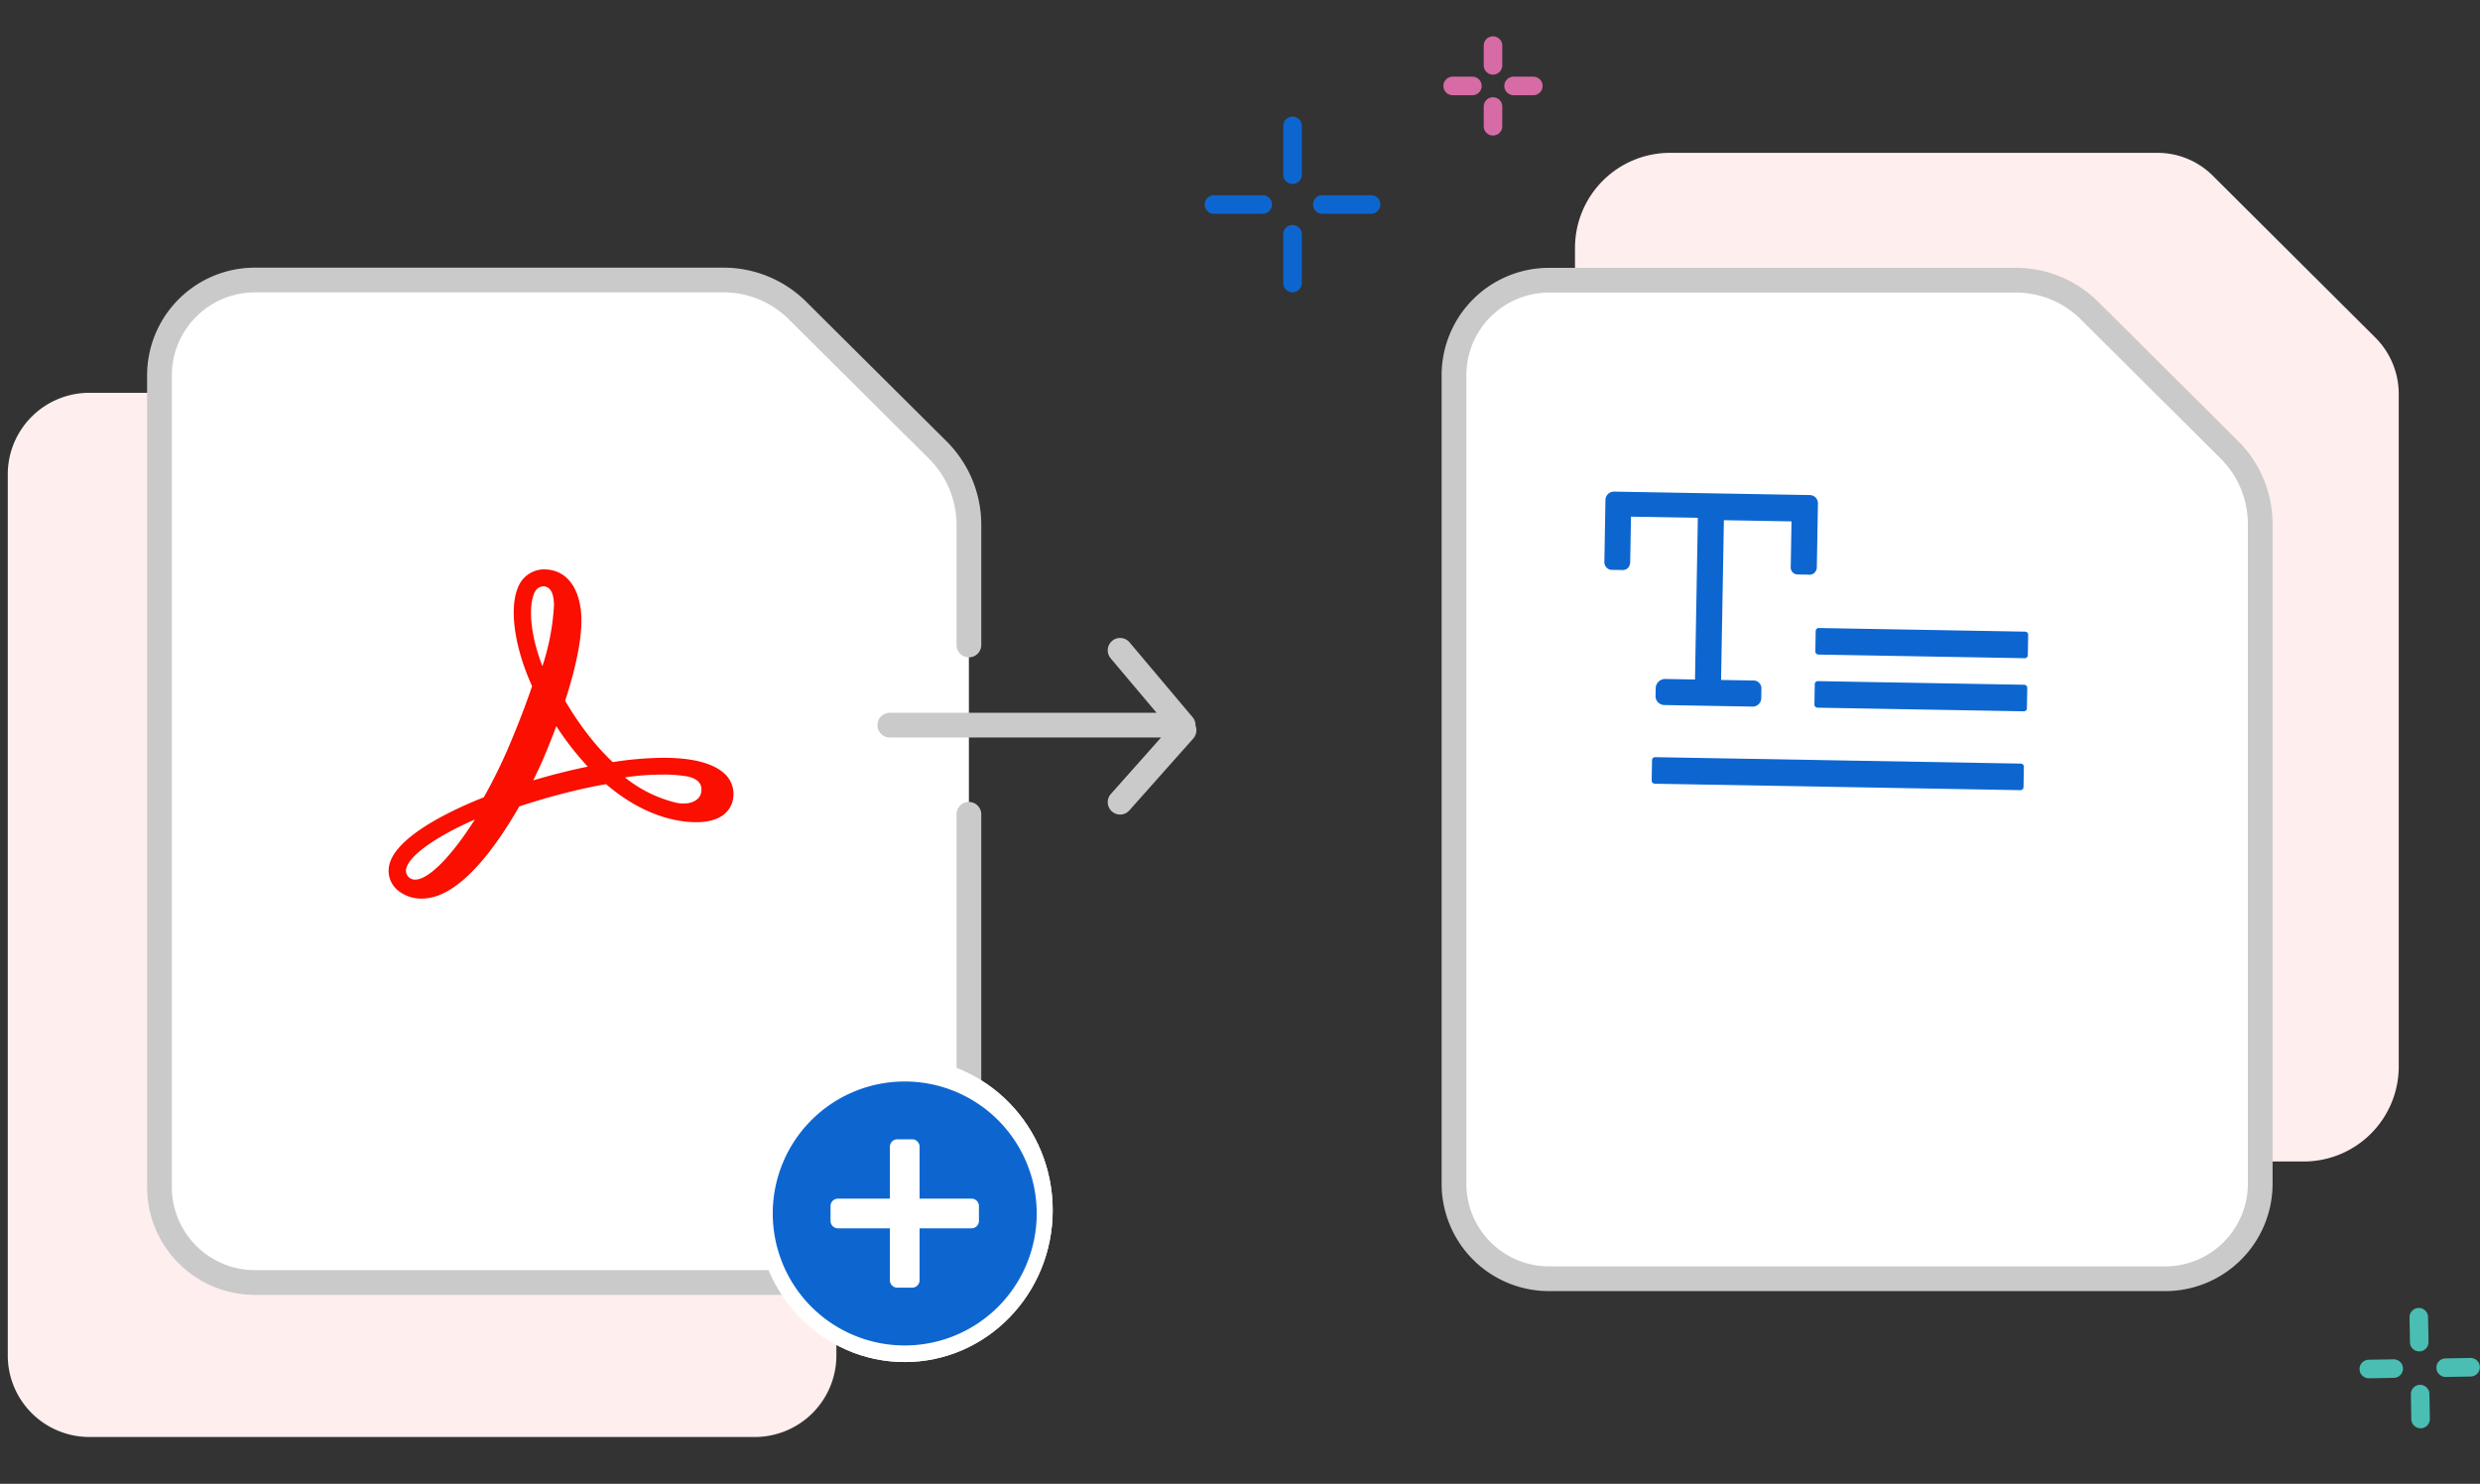
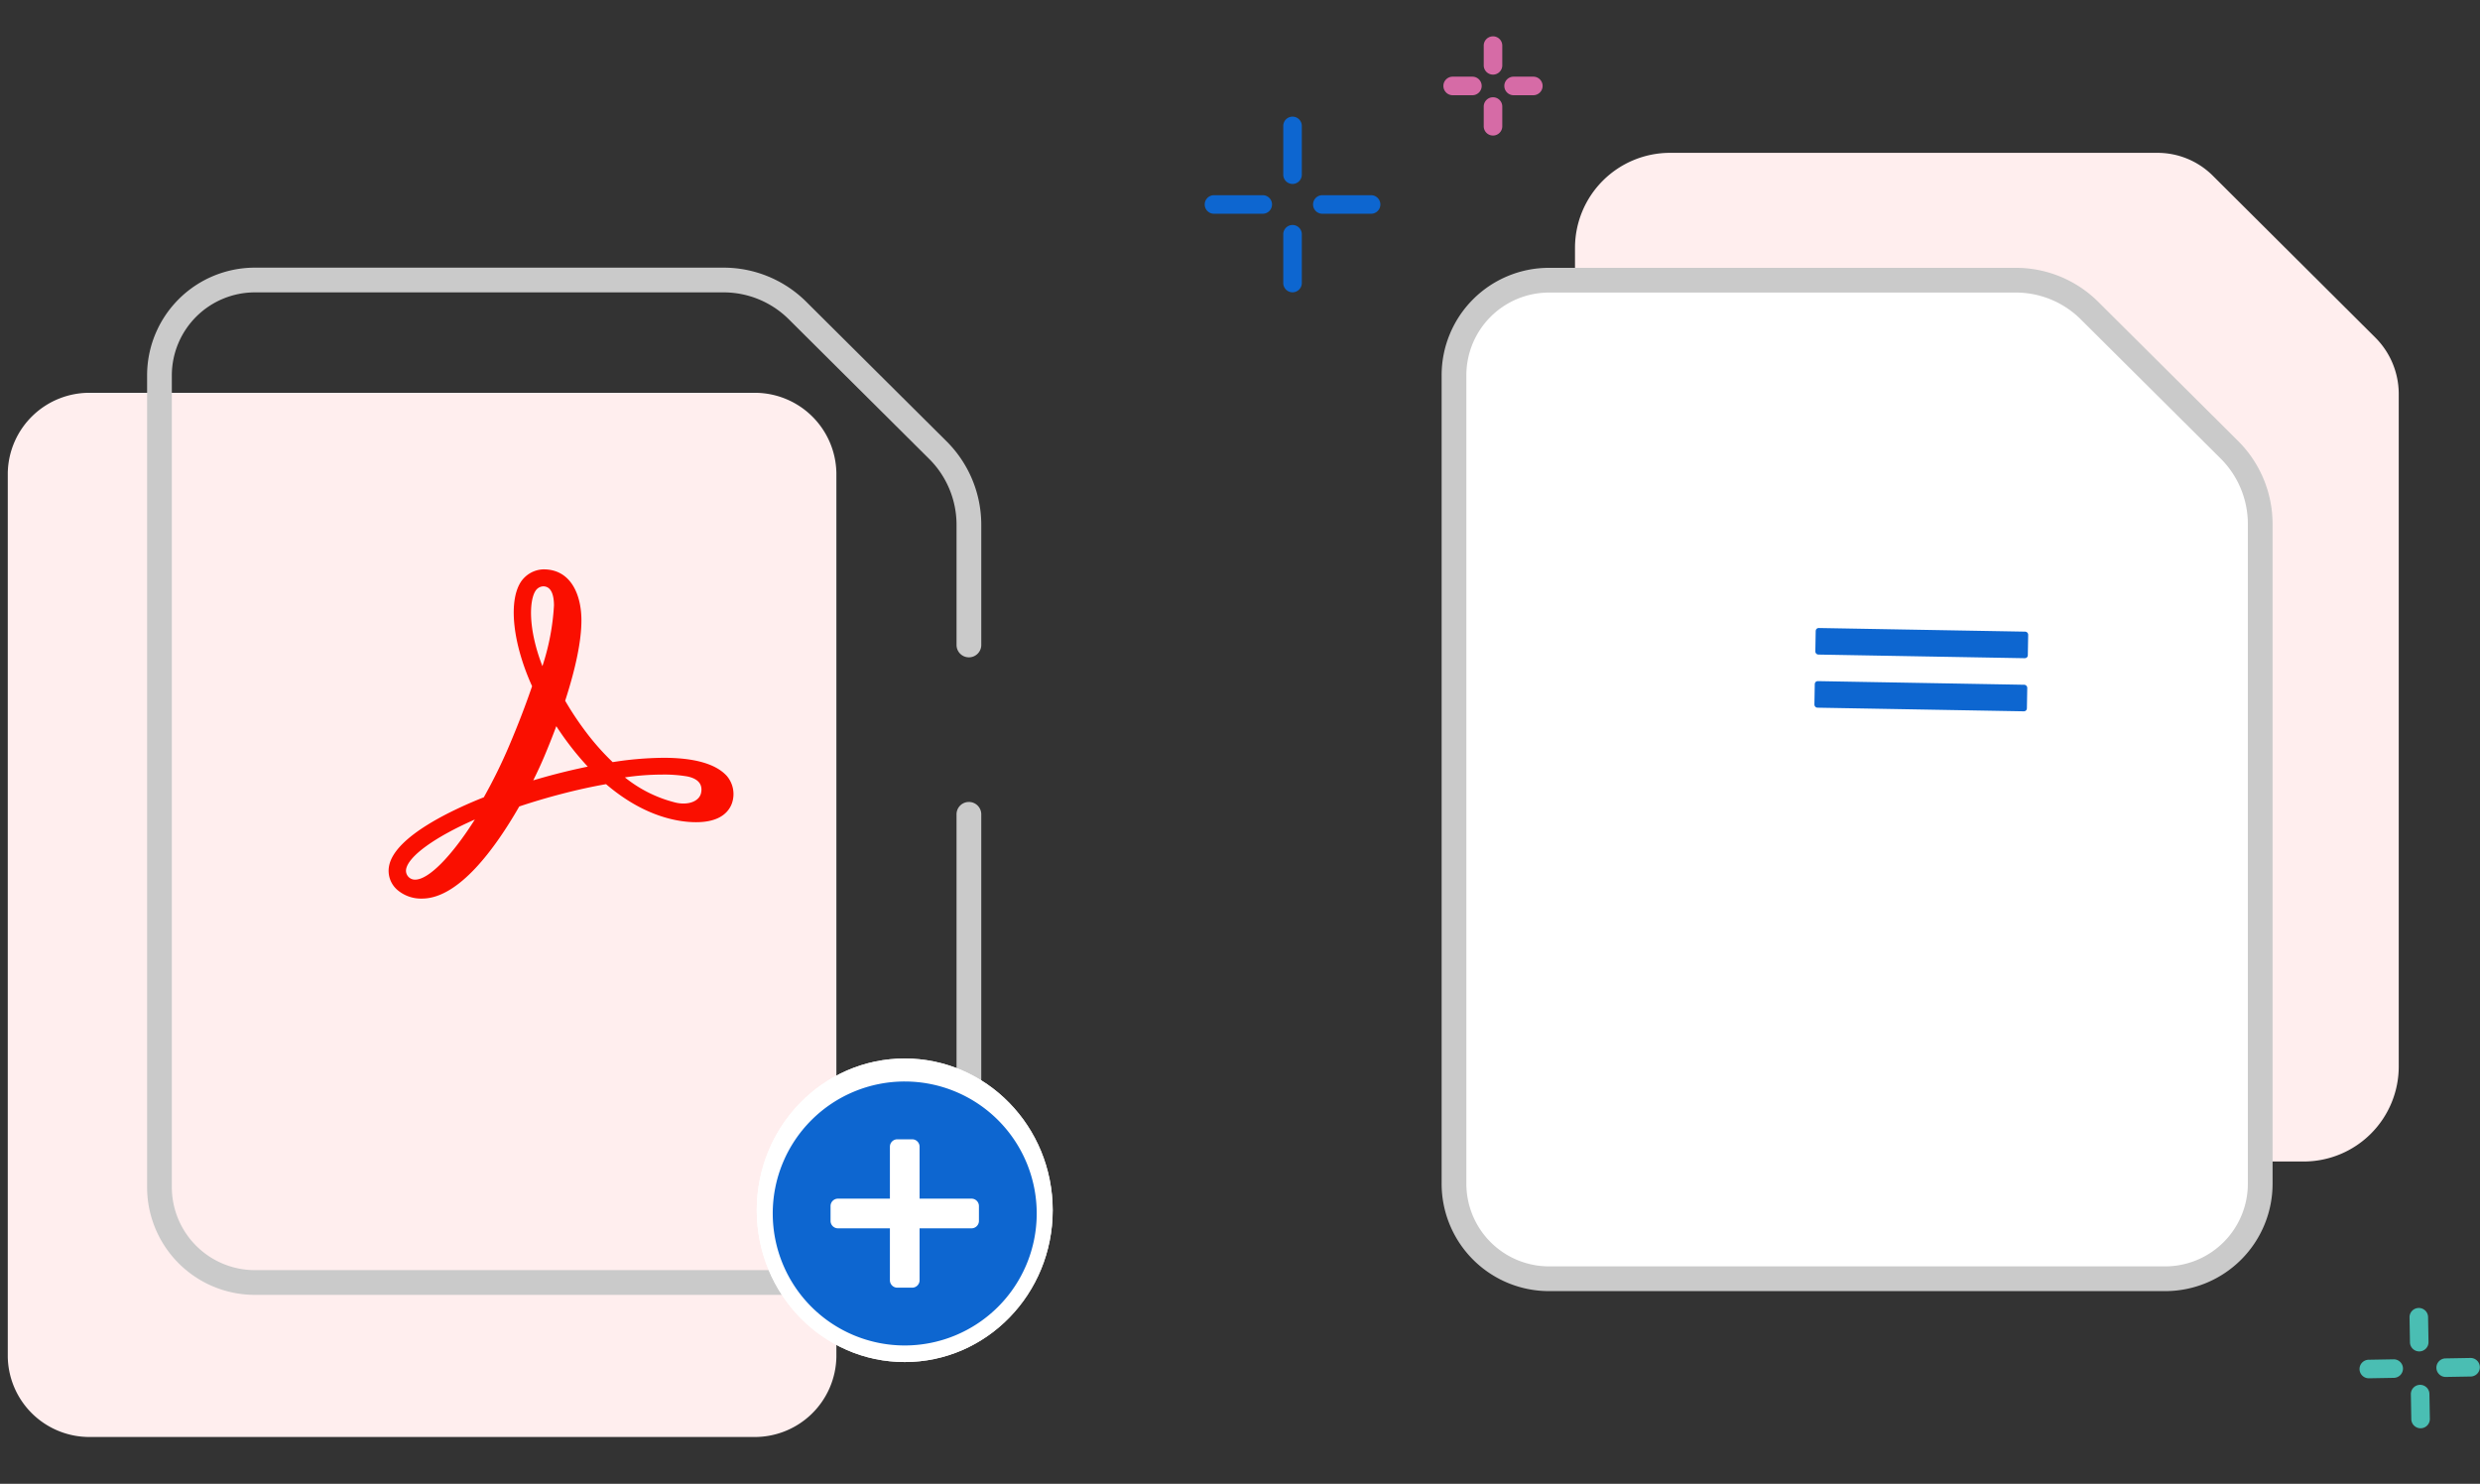
<svg xmlns="http://www.w3.org/2000/svg" width="401.12" height="240" viewBox="0 0 401.12 240">
  <rect x="0" y="0" width="401.12" height="240" fill="#333333" stroke="none" />
  <g id="Group_310284" data-name="Group 310284" transform="translate(1445 1007)">
    <g id="Group_310288" data-name="Group 310288">
      <rect id="Rectangle_247936" data-name="Rectangle 247936" width="400" height="240" transform="translate(-1445 -1007)" fill="#fff" opacity="0" />
      <g id="Group_160053" data-name="Group 160053" transform="translate(-1451 -1012.24)">
        <g id="Group_160052" data-name="Group 160052" transform="translate(7.258 12.617)">
          <path id="Path_101390" data-name="Path 101390" d="M15.373,0A15.372,15.372,0,0,0,0,15.372v132.4a15.374,15.374,0,0,0,15.372,15.373H117.86a15.374,15.374,0,0,0,15.374-15.373V38.945a12.906,12.906,0,0,0-3.793-9.071L103.2,3.739A12.658,12.658,0,0,0,94.185,0Z" transform="translate(253.486 17.345)" fill="#fee" style="isolation: isolate" />
          <g id="Group_159995" data-name="Group 159995" transform="translate(0 37.914)">
            <path id="Path_101359" data-name="Path 101359" d="M12.93,0H155.958a13.2,13.2,0,0,1,12.93,13.46v107.1a13.2,13.2,0,0,1-12.93,13.46H12.93A13.2,13.2,0,0,1,0,120.56V13.46A13.2,13.2,0,0,1,12.93,0Z" transform="translate(134.02 18.245) rotate(90)" fill="#fee" />
-             <path id="Path_101389" data-name="Path 101389" d="M364.4,427.511v60.264a15.445,15.445,0,0,1-15.421,15.462H248.9a15.445,15.445,0,0,1-15.421-15.462V356.55A15.445,15.445,0,0,1,248.9,341.089h75.828a16.95,16.95,0,0,1,11.95,4.938l22.707,22.585a17.032,17.032,0,0,1,5.012,12.073v19.434" transform="translate(-208.945 -341.089)" fill="#fff" />
            <path id="Path_101389_-_Outline" data-name="Path 101389 - Outline" d="M348.98,505.237H248.9a17.432,17.432,0,0,1-17.421-17.464V356.55A17.432,17.432,0,0,1,248.9,339.089h75.831a18.95,18.95,0,0,1,13.361,5.52L360.8,367.194a19.032,19.032,0,0,1,5.6,13.492v19.433a2,2,0,0,1-4,0V380.685a15.032,15.032,0,0,0-4.423-10.656l-22.706-22.584a14.95,14.95,0,0,0-10.541-4.356H248.9a13.445,13.445,0,0,0-13.421,13.459V487.775A13.445,13.445,0,0,0,248.9,501.237H348.977a13.445,13.445,0,0,0,13.421-13.46V427.511a2,2,0,1,1,4,0v60.264a17.432,17.432,0,0,1-17.418,17.462Z" transform="translate(-208.945 -341.089)" fill="#cacaca" />
            <path id="Path_102636" data-name="Path 102636" d="M205.451,249.808c-3.772,5.962-7.484,9.727-9.655,9.727a1.449,1.449,0,0,1-1.464-1.7c.411-2.135,4.71-5.213,11.118-8.025Zm18.132-8.521c-1.621.333-3.295.72-4.992,1.16-1.219.317-2.457.663-3.7,1.033.659-1.319,1.262-2.628,1.787-3.87.693-1.643,1.346-3.286,1.945-4.894.525.809,1.07,1.6,1.626,2.354a47.231,47.231,0,0,0,3.461,4.187Zm-8.377-28.364a1.56,1.56,0,0,1,1.3-.827c1.429,0,1.739,1.689,1.739,3.1a38.07,38.07,0,0,1-1.87,9.814c-2.4-6.231-2.063-10.6-1.173-12.092Zm26.841,32.558c-.208,1.061-1.326,1.746-2.857,1.746a5.552,5.552,0,0,1-1.291-.158A21.186,21.186,0,0,1,229.716,243a41.3,41.3,0,0,1,6.056-.457,22.266,22.266,0,0,1,4.036.3c1.212.247,2.581.9,2.24,2.63Zm4.065-2.811c-1.787-1.881-5.207-2.84-10.162-2.84a54.658,54.658,0,0,0-8.208.7,40.311,40.311,0,0,1-4.728-5.415,49.476,49.476,0,0,1-2.958-4.511c1.744-5.391,2.63-9.768,2.63-13.011,0-3.984-1.608-8.243-6.121-8.243a4.556,4.556,0,0,0-3.778,2.19c-1.925,3.242-1.155,9.919,1.919,16.712-1.07,3.12-2.236,6.158-3.664,9.525a84.217,84.217,0,0,1-4.144,8.44c-4.6,1.82-14.389,6.231-15.321,11.1a4.086,4.086,0,0,0,1.339,3.883,5.894,5.894,0,0,0,3.988,1.4c5.894,0,11.77-8.007,15.728-14.9,2.247-.75,4.542-1.431,6.826-2.024,2.5-.652,4.927-1.186,7.211-1.584,6.239,5.343,11.788,6.152,14.568,6.152,3.82,0,5.248-1.623,5.769-2.991a4.519,4.519,0,0,0-.893-4.588Z" transform="translate(-129.903 -162.55)" fill="#fa0f00" fill-rule="evenodd" />
            <g id="Group_159997" data-name="Group 159997" transform="translate(121.138 125.917)">
              <g id="Ellipse_10670" data-name="Ellipse 10670" transform="translate(0 0)" fill="#fff" stroke="#fff" stroke-width="1">
                <ellipse cx="23.935" cy="24.548" rx="23.935" ry="24.548" stroke="none" />
                <ellipse cx="23.935" cy="24.548" rx="23.435" ry="24.048" fill="none" />
              </g>
              <path id="Path_101403" data-name="Path 101403" d="M30.4,9.05A21.348,21.348,0,1,1,9.05,30.4,21.348,21.348,0,0,1,30.4,9.05ZM18.4,31.6a1.2,1.2,0,0,0,1.2,1.2H28v8.4a1.2,1.2,0,0,0,1.2,1.2h2.4a1.2,1.2,0,0,0,1.2-1.2V32.8h8.4a1.2,1.2,0,0,0,1.2-1.2V29.2A1.2,1.2,0,0,0,41.2,28H32.8V19.6a1.2,1.2,0,0,0-1.2-1.2H29.2A1.2,1.2,0,0,0,28,19.6V28H19.6a1.2,1.2,0,0,0-1.2,1.2Z" transform="translate(-6.461 -5.332)" fill="#0d66d0" />
            </g>
          </g>
          <g id="Group_156101" data-name="Group 156101" transform="translate(233.914 37.943)">
            <g id="Group_156102" data-name="Group 156102">
              <path id="Path_101552" data-name="Path 101552" d="M0,146.111V15.4A15.383,15.383,0,0,1,15.362,0h75.53a16.882,16.882,0,0,1,11.9,4.918l22.612,22.5a16.964,16.964,0,0,1,5,12.022V146.111a15.383,15.383,0,0,1-15.363,15.4H15.362A15.383,15.383,0,0,1,0,146.111Z" fill="#fff" />
              <path id="Path_101552_-_Outline" data-name="Path 101552 - Outline" d="M115.04,163.511H15.362A17.37,17.37,0,0,1-2,146.109V15.4A17.37,17.37,0,0,1,15.359-2H90.892A18.882,18.882,0,0,1,104.2,3.5L126.815,26A18.964,18.964,0,0,1,132.4,39.44V146.111a17.37,17.37,0,0,1-17.36,17.4ZM15.362,2A13.383,13.383,0,0,0,2,15.4V146.111a13.383,13.383,0,0,0,13.365,13.4h99.67a13.383,13.383,0,0,0,13.366-13.4V39.44a14.964,14.964,0,0,0-4.407-10.6l-22.612-22.5A14.882,14.882,0,0,0,90.891,2Z" fill="#cacaca" />
              <g id="Group_156099" data-name="Group 156099" transform="translate(15.892 36.324) rotate(-14)">
-                 <path id="Path_101551" data-name="Path 101551" d="M1.379,0A1.379,1.379,0,0,0,0,1.293V11.415a1.259,1.259,0,0,0,.387.9,1.155,1.155,0,0,0,.949.344H2.887a1.262,1.262,0,0,0,.945-.344,1.5,1.5,0,0,0,.344-.945V4H14.989V30.15h-4.91a1.545,1.545,0,0,0-1.422,1.461v1.465a1.462,1.462,0,0,0,1.465,1.293H24.376a1.381,1.381,0,0,0,1.379-1.379V31.31a1.3,1.3,0,0,0-.468-.876,1.277,1.277,0,0,0-.954-.284H19.208V4.309H30.146v7.278a1.244,1.244,0,0,0,.305.945,1.193,1.193,0,0,0,.9.344H33.16a1.109,1.109,0,0,0,.864-.344,1.25,1.25,0,0,0,.344-.9V1.293A1.335,1.335,0,0,0,33.076,0Z" transform="matrix(0.966, 0.259, -0.259, 0.966, 8.895, 0)" fill="#0d66d0" fill-rule="evenodd" />
                <rect id="Rectangle_148673" data-name="Rectangle 148673" width="34.369" height="4.296" rx="0.47" transform="matrix(0.966, 0.259, -0.259, 0.966, 36.533, 29.644)" fill="#0d66d0" />
                <rect id="Rectangle_148674" data-name="Rectangle 148674" width="34.369" height="4.296" rx="0.47" transform="matrix(0.966, 0.259, -0.259, 0.966, 34.309, 37.943)" fill="#0d66d0" />
-                 <rect id="Rectangle_148675" data-name="Rectangle 148675" width="60.145" height="4.296" rx="0.47" transform="matrix(0.966, 0.259, -0.259, 0.966, 5.794, 43.509)" fill="#0d66d0" />
              </g>
            </g>
          </g>
          <g id="Group_155517" data-name="Group 155517" transform="translate(195.094 12.989)">
            <path id="Line_6847" data-name="Line 6847" d="M0,9.386a1.5,1.5,0,0,1-1.5-1.5V0A1.5,1.5,0,0,1,0-1.5,1.5,1.5,0,0,1,1.5,0V7.886A1.5,1.5,0,0,1,0,9.386Z" transform="translate(12.706)" fill="#0d66d0" />
            <path id="Line_6848" data-name="Line 6848" d="M0,9.386a1.5,1.5,0,0,1-1.5-1.5V0A1.5,1.5,0,0,1,0-1.5,1.5,1.5,0,0,1,1.5,0V7.886A1.5,1.5,0,0,1,0,9.386Z" transform="translate(12.706 17.525)" fill="#0d66d0" />
            <path id="Line_6850" data-name="Line 6850" d="M0,9.386a1.5,1.5,0,0,1-1.5-1.5V0A1.5,1.5,0,0,1,0-1.5,1.5,1.5,0,0,1,1.5,0V7.886A1.5,1.5,0,0,1,0,9.386Z" transform="translate(25.411 12.706) rotate(90)" fill="#0d66d0" />
            <path id="Line_6849" data-name="Line 6849" d="M0,9.386a1.5,1.5,0,0,1-1.5-1.5V0A1.5,1.5,0,0,1,0-1.5,1.5,1.5,0,0,1,1.5,0V7.886A1.5,1.5,0,0,1,0,9.386Z" transform="translate(7.886 12.706) rotate(90)" fill="#0d66d0" />
          </g>
          <g id="Group_155518" data-name="Group 155518" transform="translate(381.735 205.826) rotate(-1)">
            <path id="Line_6847-2" data-name="Line 6847" d="M0,5.526a1.5,1.5,0,0,1-1.5-1.5V0A1.5,1.5,0,0,1,0-1.5,1.5,1.5,0,0,1,1.5,0V4.026A1.5,1.5,0,0,1,0,5.526Z" transform="translate(8.23)" fill="#4abeb3" />
            <path id="Line_6848-2" data-name="Line 6848" d="M0,5.526a1.5,1.5,0,0,1-1.5-1.5V0A1.5,1.5,0,0,1,0-1.5,1.5,1.5,0,0,1,1.5,0V4.026A1.5,1.5,0,0,1,0,5.526Z" transform="translate(8.23 12.433)" fill="#4abeb3" />
            <path id="Line_6850-2" data-name="Line 6850" d="M0,5.526a1.5,1.5,0,0,1-1.5-1.5V0A1.5,1.5,0,0,1,0-1.5,1.5,1.5,0,0,1,1.5,0V4.026A1.5,1.5,0,0,1,0,5.526Z" transform="translate(16.46 8.23) rotate(90)" fill="#4abeb3" />
            <path id="Line_6849-2" data-name="Line 6849" d="M0,5.526a1.5,1.5,0,0,1-1.5-1.5V0A1.5,1.5,0,0,1,0-1.5,1.5,1.5,0,0,1,1.5,0V4.026A1.5,1.5,0,0,1,0,5.526Z" transform="translate(4.026 8.23) rotate(90)" fill="#4abeb3" />
          </g>
          <g id="Group_155519" data-name="Group 155519" transform="translate(233.699)">
            <path id="Line_6847-3" data-name="Line 6847" d="M0,4.692a1.5,1.5,0,0,1-1.5-1.5V0A1.5,1.5,0,0,1,0-1.5,1.5,1.5,0,0,1,1.5,0V3.192A1.5,1.5,0,0,1,0,4.692Z" transform="translate(6.524)" fill="#d66ba6" />
            <path id="Line_6848-3" data-name="Line 6848" d="M0,4.692a1.5,1.5,0,0,1-1.5-1.5V0A1.5,1.5,0,0,1,0-1.5,1.5,1.5,0,0,1,1.5,0V3.192A1.5,1.5,0,0,1,0,4.692Z" transform="translate(6.524 9.855)" fill="#d66ba6" />
            <path id="Line_6850-3" data-name="Line 6850" d="M0,4.692a1.5,1.5,0,0,1-1.5-1.5V0A1.5,1.5,0,0,1,0-1.5,1.5,1.5,0,0,1,1.5,0V3.192A1.5,1.5,0,0,1,0,4.692Z" transform="translate(13.047 6.524) rotate(90)" fill="#d66ba6" />
            <path id="Line_6849-3" data-name="Line 6849" d="M0,4.692a1.5,1.5,0,0,1-1.5-1.5V0A1.5,1.5,0,0,1,0-1.5,1.5,1.5,0,0,1,1.5,0V3.192A1.5,1.5,0,0,1,0,4.692Z" transform="translate(3.192 6.524) rotate(90)" fill="#d66ba6" />
          </g>
        </g>
        <g id="Group_160014" data-name="Group 160014" transform="translate(149.923 134.991) rotate(-90)">
-           <path id="Union_1" data-name="Union 1" d="M1313.383,952.892l-11.634-10.341a2,2,0,1,1,2.658-2.99l9.13,8.115V903.81a2,2,0,0,1,4,0v43.141l8.813-7.425a2,2,0,1,1,2.578,3.059l-12.053,10.154a1.992,1.992,0,0,1-1.251.511h-.161a2,2,0,0,1-2.08-.359Z" transform="translate(-1303.077 -903.81)" fill="#cacaca" />
-         </g>
+           </g>
      </g>
      <rect id="Rectangle_247950" data-name="Rectangle 247950" width="400" height="240" transform="translate(-1445 -1007)" opacity="0" />
    </g>
  </g>
</svg>